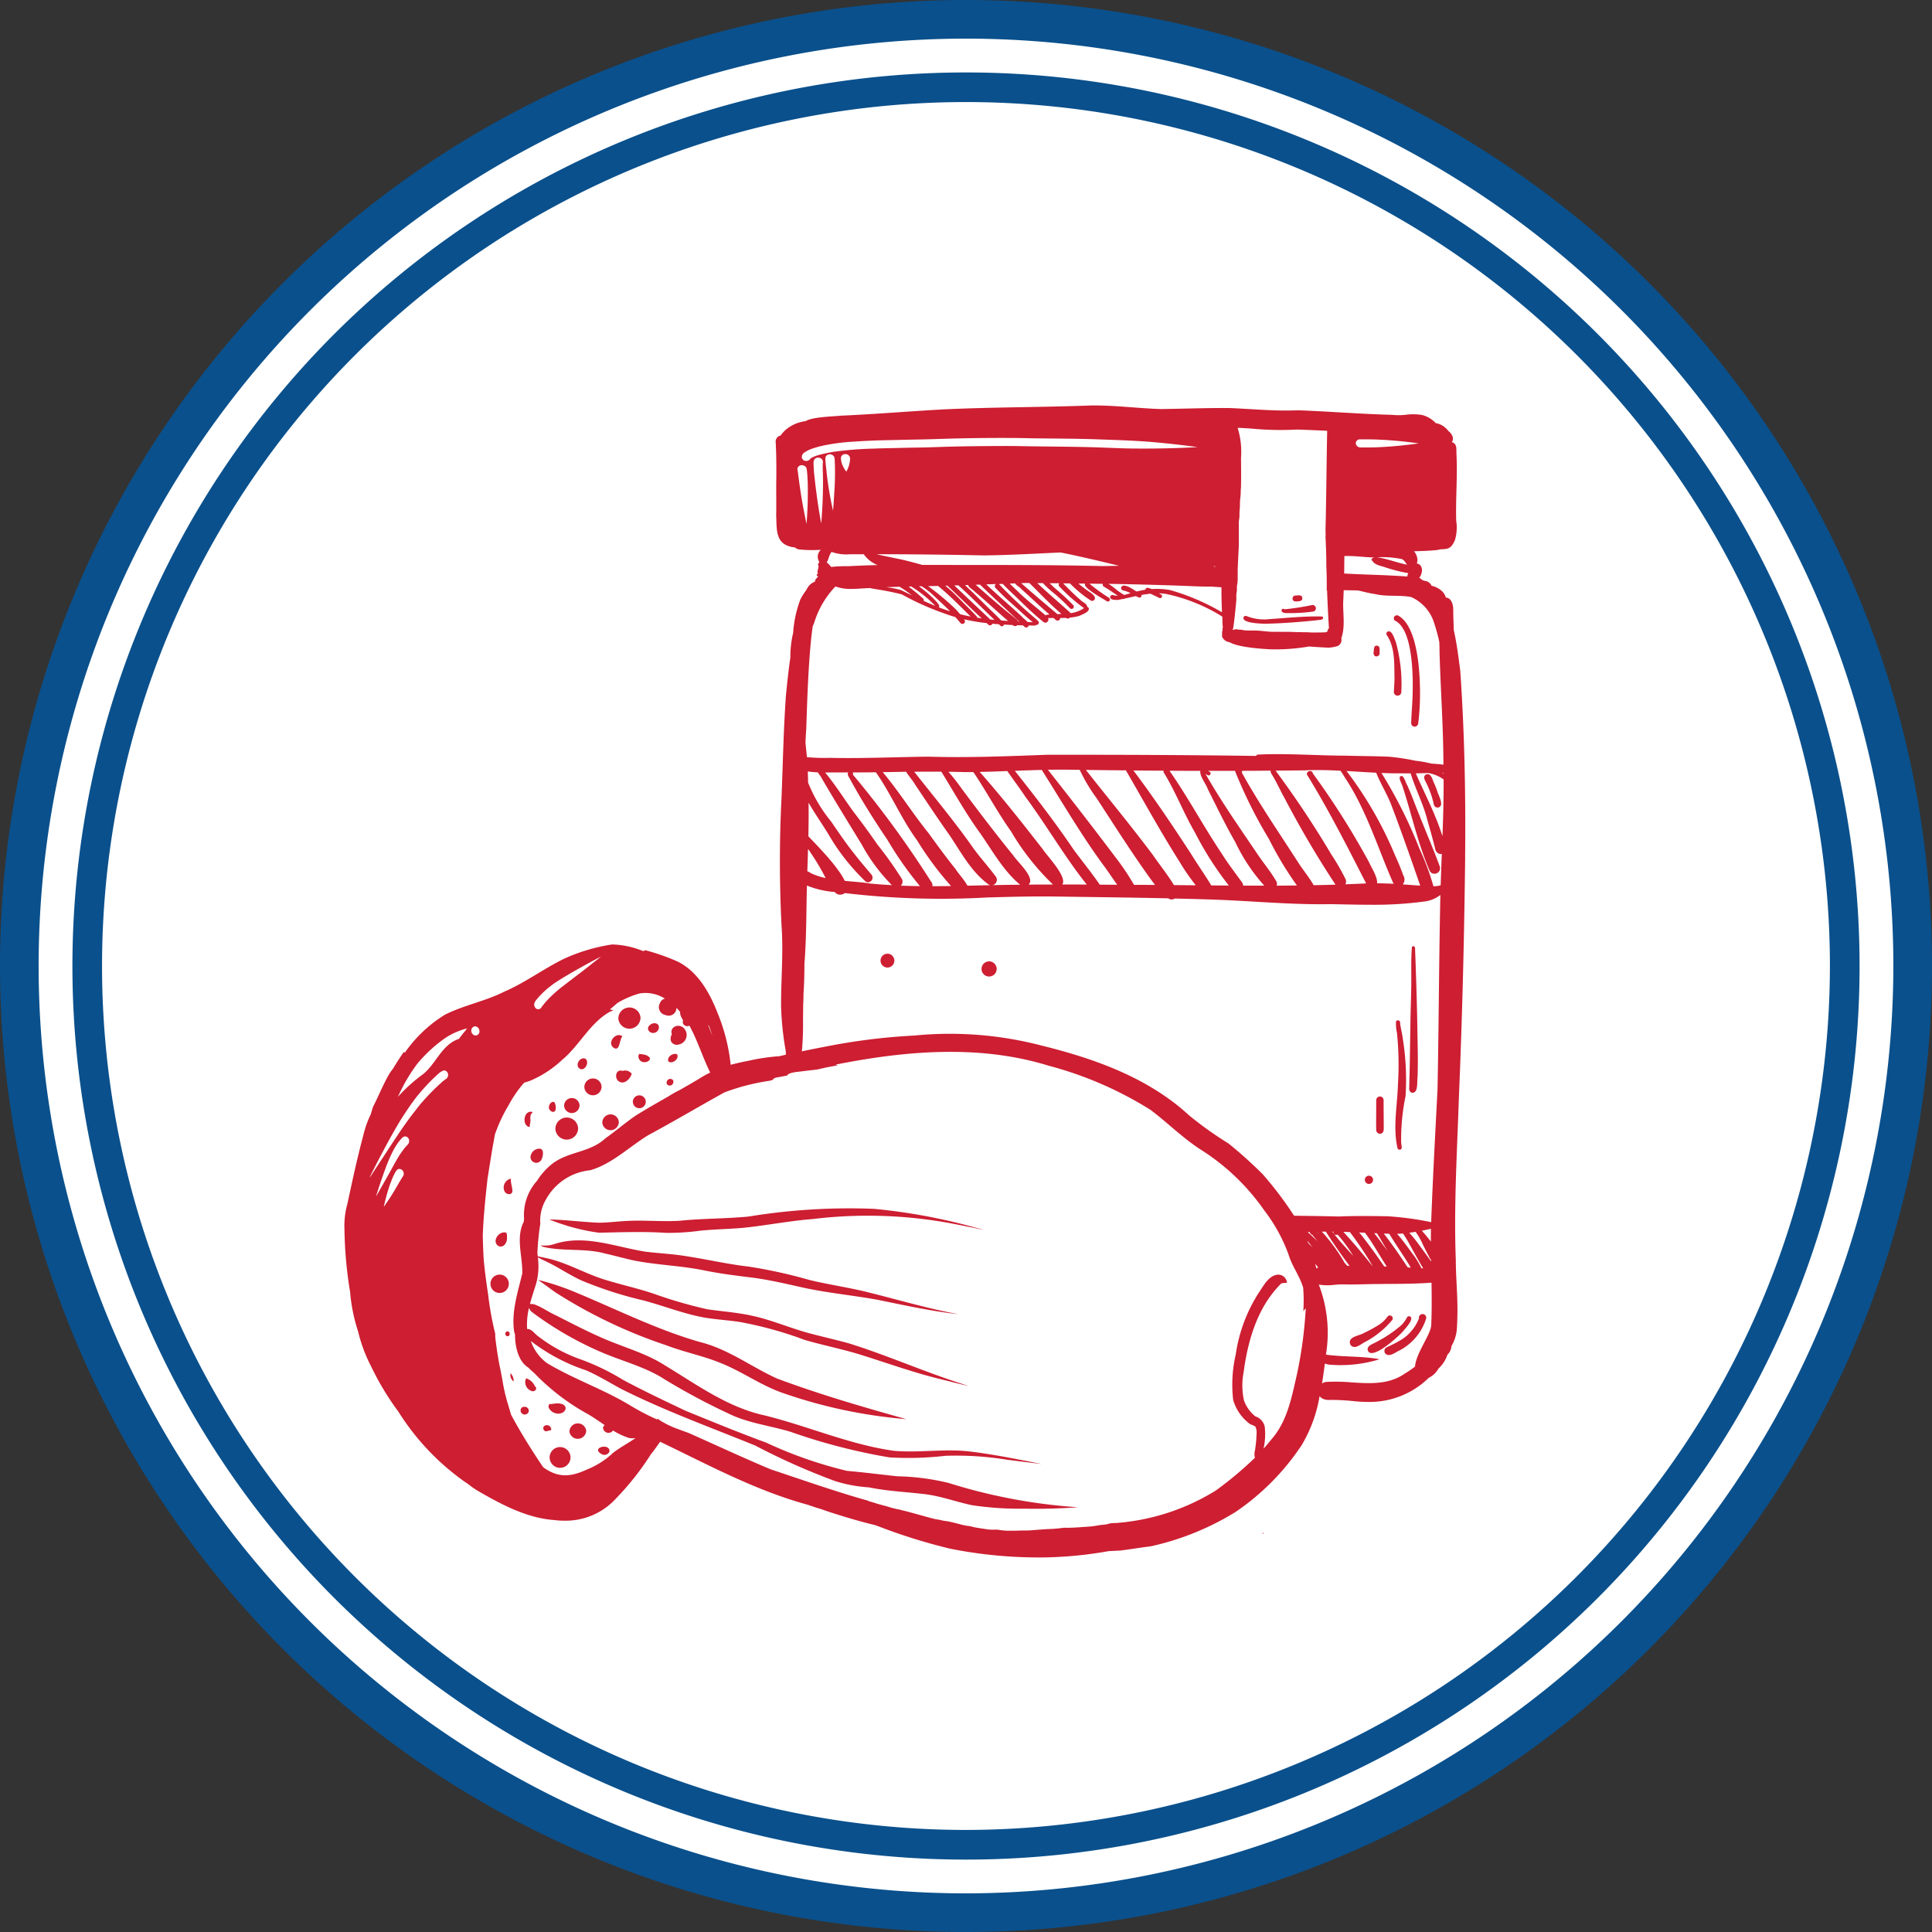
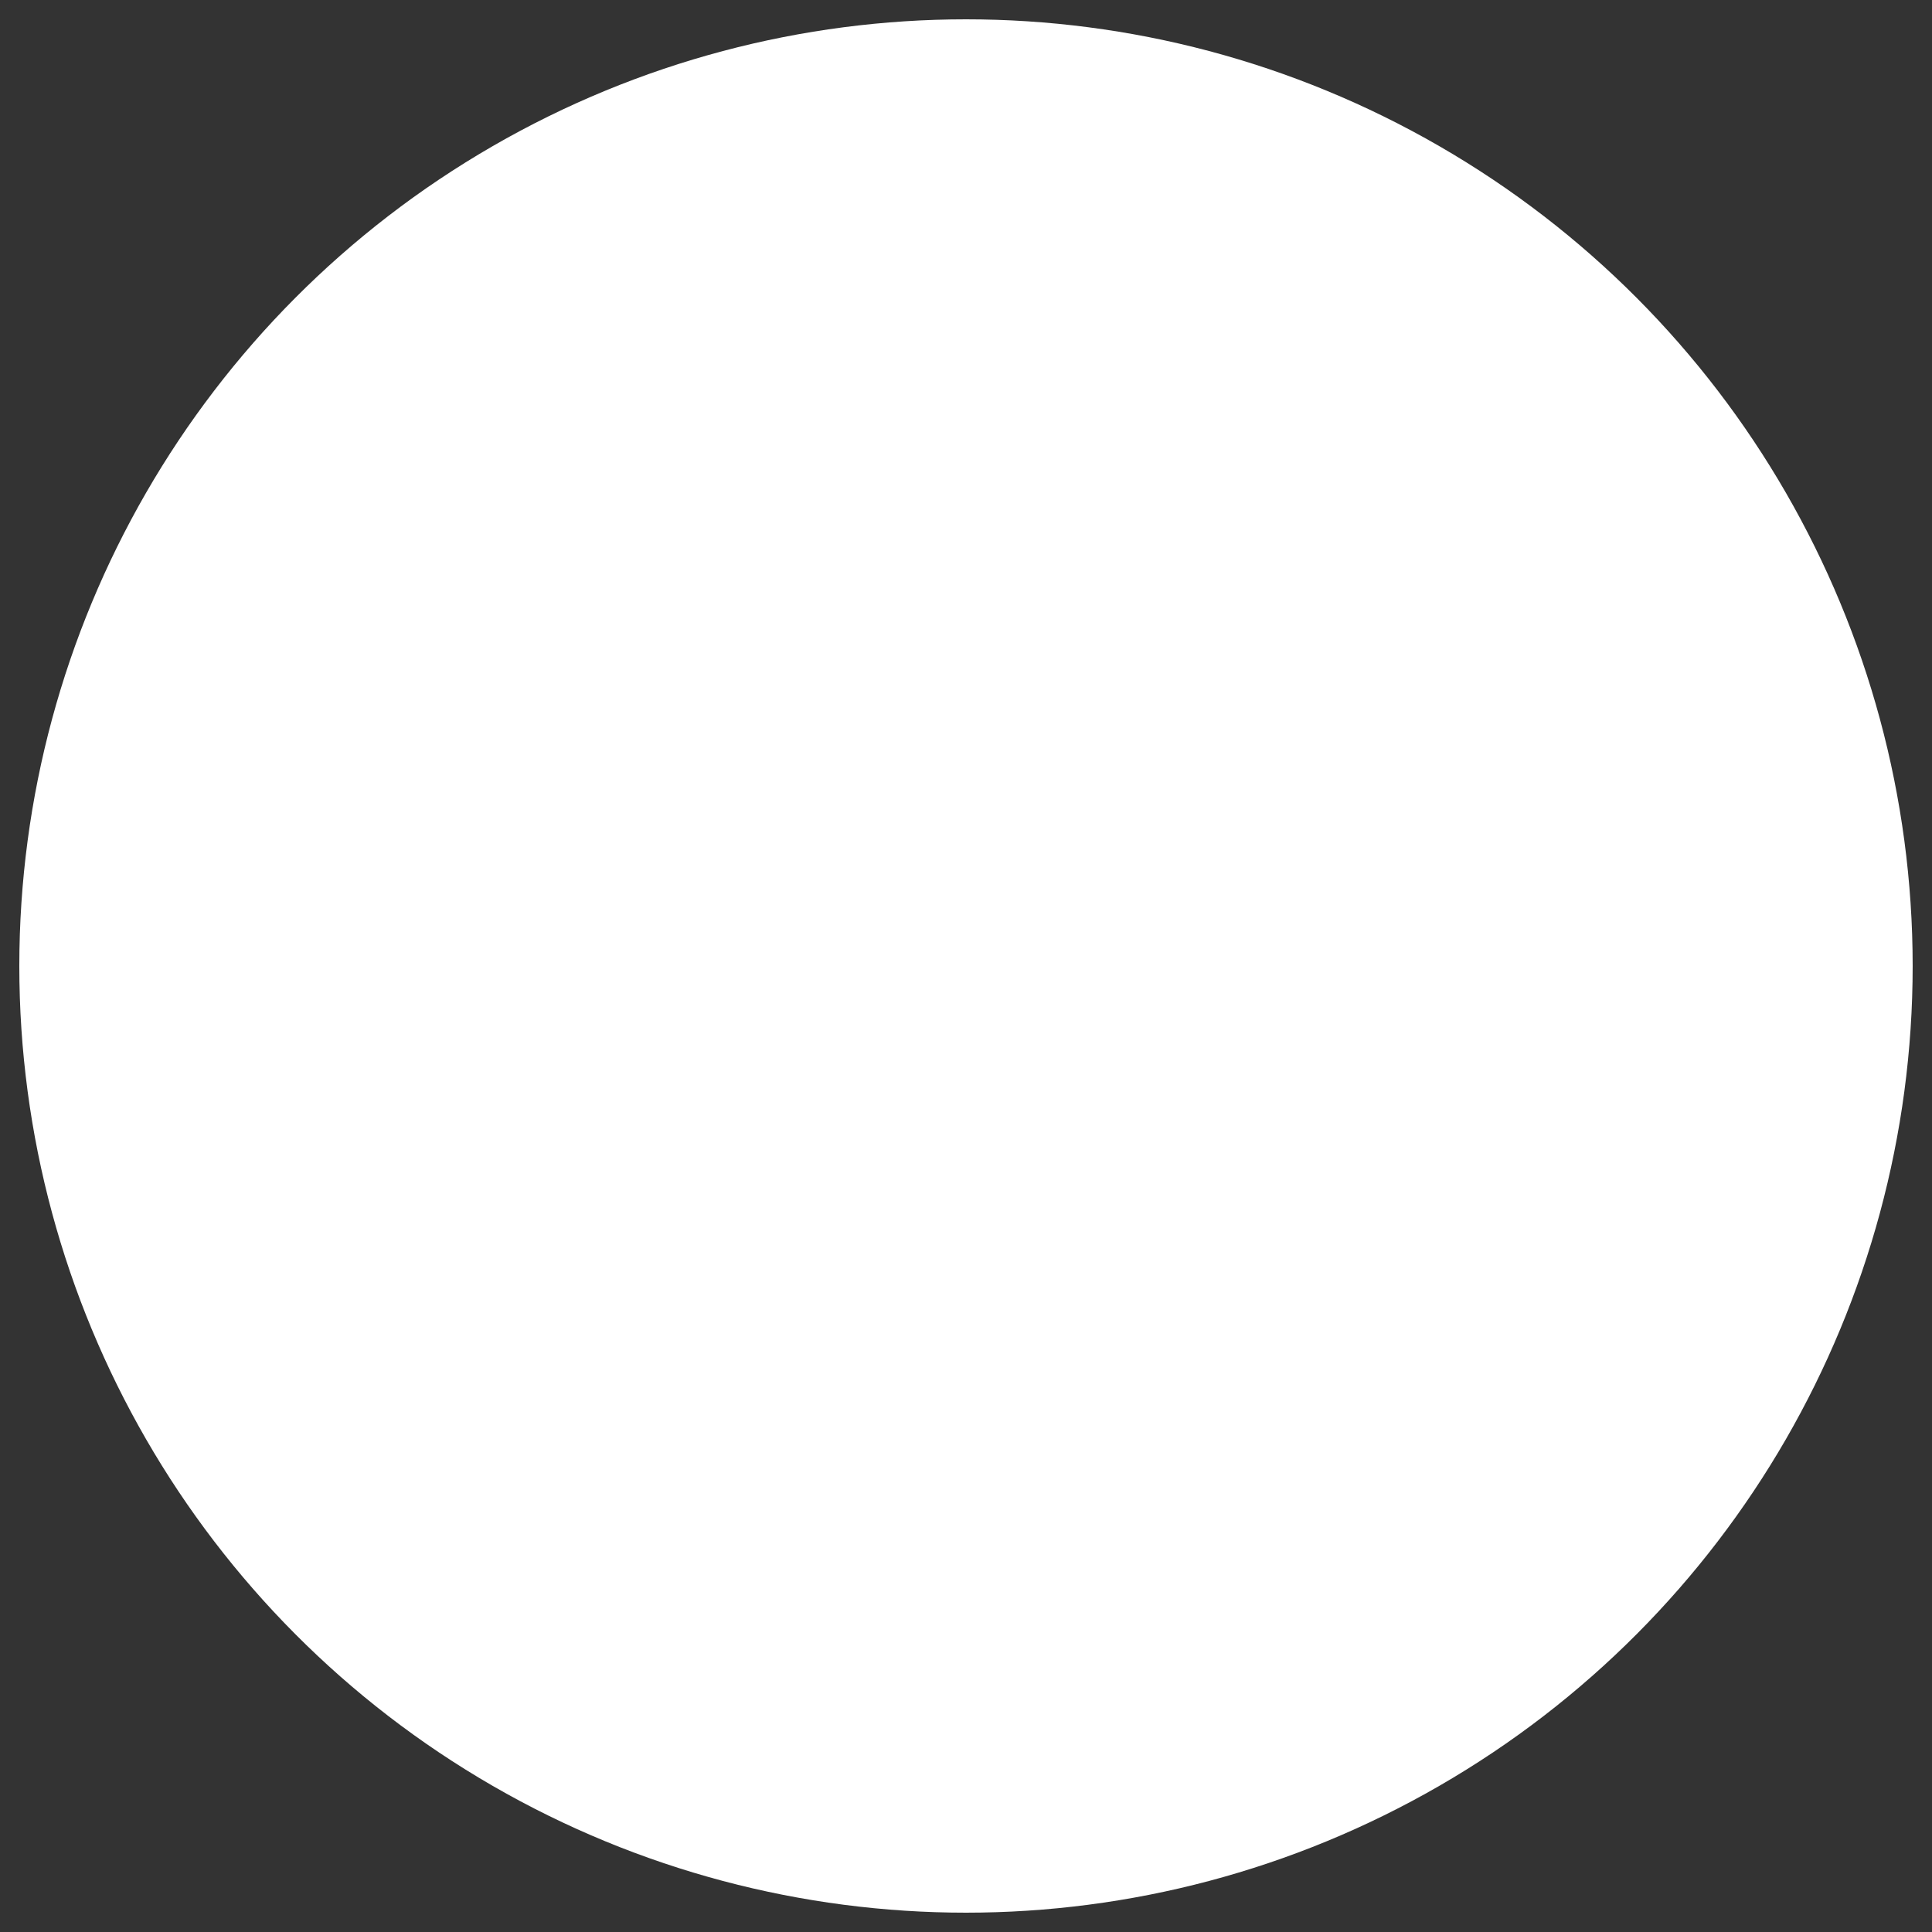
<svg xmlns="http://www.w3.org/2000/svg" id="ico-dispensa" width="206.48" height="206.48" viewBox="0 0 206.48 206.48">
  <rect x="0" y="0" width="206.48" height="206.48" fill="#333333" stroke="none" />
  <circle id="Ellisse_12" data-name="Ellisse 12" cx="101.175" cy="101.175" r="101.175" transform="translate(2.064 2.065)" fill="#fff" />
-   <path id="Tracciato_772" data-name="Tracciato 772" d="M1312.808,1044.273a103.24,103.24,0,1,0,103.24,103.24A103.239,103.239,0,0,0,1312.808,1044.273Zm0,202.35a99.11,99.11,0,1,1,99.11-99.11A99.222,99.222,0,0,1,1312.808,1246.623Zm0-194.607a95.5,95.5,0,1,0,95.5,95.5A95.5,95.5,0,0,0,1312.808,1052.016Zm0,187.829a92.332,92.332,0,1,1,92.33-92.332A92.436,92.436,0,0,1,1312.808,1239.845Z" transform="translate(-1209.568 -1044.273)" fill="#0a508c" />
-   <path id="Tracciato_773" data-name="Tracciato 773" d="M1253.507,1124.85h0v0h0Zm71.929,61.023.18-.078a.876.876,0,0,1,.074-.126l-.01.006C1325.6,1185.743,1325.518,1185.807,1325.436,1185.873Zm-28.288-.475h0l-.05-.01Zm-31.682-20.033c-4.712-1.33-9.209-3.63-13.752-5.488a27.208,27.208,0,0,0-3.634-1.177c.628.424,1.229.888,1.846,1.326a53.168,53.168,0,0,0,11.887,5.674c1.939.745,3.911,1.111,5.85,1.912,2.224.89,4.225,2.345,6.494,3.147a53.162,53.162,0,0,0,13.291,2.829c-4.609-1.289-9.3-2.653-13.814-4.34C1270.882,1168.006,1268.493,1166.14,1265.466,1165.365Zm11.573-6.667a53.322,53.322,0,0,0-6.5-1.423l.043.008c-2.205-.256-4.388-.758-6.584-1.1-1.394-.238-2.948-.314-4.392-.487-3.225-.5-6.494-1.883-9.76-.824a3.218,3.218,0,0,1-1.445.14l-.012,0a.653.653,0,0,0,.3.173c2.145.5,4.408.109,6.552.7.962.215,1.91.475,2.87.7,2.608.545,5.2.578,7.832,1.125,1.726.347,3.434.555,5.191.772,1.8.244,3.589.671,5.368,1.066,2.625.568,5.282.809,7.929,1.294,2.858.582,5.7,1.21,8.6,1.532-3.426-.621-6.822-1.66-10.227-2.479C1280.884,1159.452,1278.941,1159.167,1277.039,1158.7Zm6.971-7.584a66.555,66.555,0,0,0-13.432.824c-2.432.231-4.925.2-7.363.45-1.811.107-3.6-.068-5.42.008-1.061.039-2.119.188-3.182.2-1.774-.068-3.545-.316-5.317-.349a21.841,21.841,0,0,0,5.3,1.417c2.393-.05,4.774-.143,7.183.016a24.986,24.986,0,0,0,3.574-.223c1.577-.171,3.169-.176,4.747-.324,2.428-.252,4.889-.743,7.343-.929a48.71,48.71,0,0,1,15.546.607c.894.167,1.786.353,2.676.547-.32-.12-.714-.2-1.07-.305A62.341,62.341,0,0,0,1284.01,1151.114Zm-29.155,26.194a.594.594,0,0,0,.863-.233C1255.858,1176.084,1253.674,1176.619,1254.855,1177.308Zm-1.617-2.482a.9.9,0,0,0-1.792.081A.9.9,0,0,0,1253.238,1174.826Zm-3.207-1.852c.4.109,1-.1,1.01-.578-.112-.624-1.1-.516-1.571-.4h0v0h0c-.006-.008,0-.025-.012-.033-.24-.037-.291.272-.21.44A1.131,1.131,0,0,0,1250.032,1172.974Zm-.863,1.848c.235-.012.431-.033.281-.318-.1-.349-.754-.384-.8.031A.325.325,0,0,0,1249.168,1174.822Zm-1.865-4.282c.365.225.824-.167.448-.477a1.516,1.516,0,0,0-.874-.818c-.1-.029-.141.2-.151.26A1,1,0,0,0,1247.3,1170.54Zm-2.335-11.462a.982.982,0,0,0-1.962.089A.982.982,0,0,0,1244.969,1159.078Zm-1.152-4.02c.574.324,1.01-.359.956-.886,0-.307.041-.622-.393-.532C1243.755,1153.7,1243.216,1154.622,1243.817,1155.058Zm1.53-5.777c.031-.467-.213-.921-.147-1.394a.966.966,0,0,0-.706,1.317C1244.622,1149.559,1245.237,1149.712,1245.347,1149.281Zm2.767-4.59a.962.962,0,0,0-.828.921.619.619,0,0,0,1.2.171C1248.658,1145.4,1248.762,1144.573,1248.113,1144.691Zm-.818-3.6a1.674,1.674,0,0,1,.227-.316c-.867-.308-1.2,1.2-.493,1.552.037.021.188.052.186-.01-.039-.212.095-.458.064-.692A1.656,1.656,0,0,1,1247.3,1141.1Zm5.077,1.38a1.216,1.216,0,0,0-2.428.109A1.216,1.216,0,0,0,1252.373,1142.475Zm-2.412-1.941a1.192,1.192,0,0,0-.114-.805c-.3-.163-.576.211-.59.485C1249.177,1140.6,1249.808,1141.021,1249.961,1140.534Zm3.079-2.422a.921.921,0,0,0,1.84-.083A.921.921,0,0,0,1253.04,1138.112Zm.151-3.015c-.51-.308-1.144.512-.743.956C1252.972,1136.58,1253.641,1135.531,1253.191,1135.1Zm3.931,1.276c-.774-.25-.921.9-.3,1.173.553.281,1.156-.378,1.28-.871A.888.888,0,0,0,1257.122,1136.373Zm-.014-3.7c-.669-.5-1.635.6-.993,1.187C1256.87,1134.414,1256.755,1133.025,1257.108,1132.673Zm3.9-1.078c-.3-.772-1.664.031-.968.615A.618.618,0,0,0,1261,1131.6Zm-2.023,2.971h0c-.035-.068-.138.085-.143.1a.613.613,0,0,0,.491.766c.273.06.719-.084.725-.409-.2-.355-.675-.413-1.049-.45Zm3.969.029c-.421-.176-1.127.272-.931.766C1262.433,1135.682,1263.219,1135.081,1262.949,1134.6Zm-4.726,5.11a.688.688,0,0,0,1.375-.062A.688.688,0,0,0,1258.223,1139.706Zm-1.5,2.149a.885.885,0,0,0-1.768.08A.885.885,0,0,0,1256.722,1141.856Zm-4.2-1.807a.826.826,0,0,0-1.65.074A.826.826,0,0,0,1252.526,1140.049Zm6.517-9.36a1.188,1.188,0,0,0-2.372.107A1.188,1.188,0,0,0,1259.042,1130.689Zm3.027,7.237c.446.136.731-.609.207-.692C1261.865,1137.16,1261.625,1137.807,1262.069,1137.926Zm1.043-4.369a1.033,1.033,0,0,0,.364-1.9c-.576-.3-1.32.114-1.086.805a1.014,1.014,0,0,0-.112.293.788.788,0,0,0,.046.5A.7.7,0,0,0,1263.112,1133.557Zm-13.782,44.181a1.115,1.115,0,0,0,2.228-.093A1.115,1.115,0,0,0,1249.329,1177.738Zm-2.253-4.9c.19-.706-1-.791-.838-.043A.451.451,0,0,0,1247.077,1172.834Zm-1.588-3.273a1.247,1.247,0,0,0-.333-.874A.831.831,0,0,0,1245.489,1169.561Zm-.648-5.348c-.306-.021-.337.45-.052.51C1245.115,1164.787,1245.163,1164.238,1244.841,1164.213Zm-11.924-17.128h0v0l0,0v0l0,0,0,.006Zm14.9-18.166h0l0,0,.01-.006-.008.006Zm.047-.041-.01.01,0,0,0,0,.01-.008v0Zm2.135-.954h0l0,0Zm.006,0,.006,0v0Zm43.346-21.732,0,0,.006.006h0Zm49.97,5.422h0l-.021-.05Zm1.154,2.946c-.374-1.016-.739-1.924-1.154-2.946l0,.014c-.526-1.3-1.045-2.562-1.553-3.876-.233-.6-.494-1.26-.76-1.858-.2-.324-.271-.777-.552-1.028-.632-.081-.023.834.033,1.125.977,2.986,1.631,6.077,2.881,8.976a.537.537,0,0,0,.506.333A.587.587,0,0,0,1344.475,1114.557Zm-.562-8.811c-.212-.34-.324-1.268-.908-1.061-.458.241-.052.729.081,1.055a9.625,9.625,0,0,1,.739,2.156.413.413,0,0,0,.4.33.353.353,0,0,0,.12-.021c.646-.221-.1-1.392-.194-1.861Zm-58.492,18.1a.738.738,0,1,0,.748.729A.746.746,0,0,0,1285.422,1123.842Zm10.865.818a.809.809,0,1,0,.818.8A.817.817,0,0,0,1296.287,1124.66Zm45.535-1.323c.043-.219-.186-.43-.341-.209-.124,1.584-.029,3.171-.08,4.784-.01.756-.043,1.542-.058,2.325l0-.013c-.043,2.082-.062,4.2-.107,6.314v-.021c-.015.543-.029,1.059-.037,1.6-.033.248.029.562.343.586.648,0,.465-1.241.549-1.716.068-2.015-.016-4.029-.039-6.044C1342,1128.412,1341.919,1125.872,1341.822,1123.337Zm-1.6,7.9a.237.237,0,0,0-.433-.167,4.181,4.181,0,0,0,.095,1.212,33.325,33.325,0,0,1,.109,5.47c-.06,2.28-.558,4.586-.054,6.849a.213.213,0,0,0,.221.182.222.222,0,0,0,.236-.236c-.021-.188-.043-.371-.064-.562h0a22.765,22.765,0,0,1,.473-4.933,27.9,27.9,0,0,0-.353-6.49C1340.391,1132.124,1340.255,1131.682,1340.222,1131.241Zm-1.763,8.236a.4.4,0,0,0-.415-.374.4.4,0,0,0-.376.415c.008,1.063-.023,2.126,0,3.188a.405.405,0,0,0,.4.38h.019c.487-.039.372-.609.384-.954C1338.471,1141.259,1338.453,1140.357,1338.459,1139.477Zm-1.588,8.094a.44.44,0,1,0,.46.417A.442.442,0,0,0,1336.871,1147.571Zm6.136,15.261a.394.394,0,1,0-.772-.006,4.7,4.7,0,0,1-1.877,2.269,14.856,14.856,0,0,1-1.582.816.45.45,0,0,0-.182.6.484.484,0,0,0,.417.225c.39,0,.863-.376,1.191-.514A5.786,5.786,0,0,0,1343.007,1162.832Zm-2.523,1.425c.223-.287,1.3-1.375.8-1.646a.259.259,0,0,0-.341.126,2.927,2.927,0,0,1-.9,1.065,12.985,12.985,0,0,1-2.325,1.52c-.367.233-1.177.419-.917,1a.409.409,0,0,0,.384.2C1338.116,1166.522,1340.092,1164.69,1340.484,1164.257Zm-1.09-1.282a.312.312,0,0,0-.527-.333,3.305,3.305,0,0,1-1.01.923,12.681,12.681,0,0,1-1.478.8c-.481.324-1.819.388-1.48,1.245a.515.515,0,0,0,.446.266c.4,0,.877-.436,1.23-.589A9.556,9.556,0,0,0,1339.394,1162.974Zm-60.458-90.575v.008l0,0Zm0-.037v.006l0,.031Zm.006.052v0Zm-2.185-.157,0-.012-.008.017Zm.037-.12v-.023l0,.029Zm37.978-2.292-.054,0h.046Zm-36.861,12.967,0,.027.041-.056Zm69.262,30.788c-.1,8.513-.308,17.024-.667,25.535-.19,5.806-.553,11.625-.334,17.431.014,2.129.229,4.031.167,6.133-.01.458-.031.915-.062,1.373a4.3,4.3,0,0,1-.564,1.7,1.44,1.44,0,0,1-.432.925,3.568,3.568,0,0,1-.964,1.491,2.347,2.347,0,0,1-1.03.979,9.028,9.028,0,0,1-6.514,2.579,15.3,15.3,0,0,1-1.668-.1,22.488,22.488,0,0,0-2.358-.116,1.552,1.552,0,0,1-.764-.114,1.07,1.07,0,0,1-.368-.287,15.078,15.078,0,0,1-1.908,5.226,26,26,0,0,1-7.084,7.159,29.155,29.155,0,0,1-9.052,3.663q-.471.059-.942.124c-.2.029-.4.058-.6.089-.339.05-.675.1-1.014.147l-.184.027-.021,0-.2.027-.287.04c-.349.014-.7.033-1.045.051l-.208.01a42.652,42.652,0,0,1-6.828.671,48.248,48.248,0,0,1-10.1-.931,60.325,60.325,0,0,1-7.586-2.358l-.457-.167c-1.679-.4-3.337-.9-4.98-1.435-.246-.087-.494-.173-.741-.258-.161-.056-.328-.105-.5-.151-.326-.109-.655-.221-.981-.332-5.544-1.507-10.6-4.254-15.759-6.729-.318.448-.625.9-.971,1.315a29.7,29.7,0,0,1-3.795,4.8,7.256,7.256,0,0,1-5.5,2.321,8.388,8.388,0,0,1-1.07-.068c-2.891-.215-5.589-1.64-8.042-3.06a8.909,8.909,0,0,1-1.171-.809c-.149-.1-.3-.192-.446-.3l0,0,0,0-.015-.01a26.286,26.286,0,0,1-6.957-7.394,29.663,29.663,0,0,1-2.934-4.873,16.284,16.284,0,0,1-1.371-3.677,18.865,18.865,0,0,1-.847-4.059c0-.033,0-.07,0-.105a44.327,44.327,0,0,1-.619-6.795,8.713,8.713,0,0,1,.316-2.719c.525-2.447,1.053-4.9,1.7-7.313a10.613,10.613,0,0,1,.809-2.278c.07-.271.149-.537.244-.8.625-1.214,1.117-2.509,1.836-3.669.107-.145.215-.289.322-.436.349-.584.716-1.158,1.111-1.718l.027.01c.031.015.064.027.1.04a14.429,14.429,0,0,1,4.28-4.047c2.034-1.022,4.313-1.433,6.324-2.455,2.228-.956,4.185-2.43,6.358-3.5a19.265,19.265,0,0,1,5.172-1.547,9.325,9.325,0,0,1,3.347.717c.064-.035.128-.068.19-.107a22.627,22.627,0,0,1,3.434,1.2c2.191,1.051,3.492,3.39,4.332,5.577a19.888,19.888,0,0,1,1.375,5.476c.607-.167,1.22-.3,1.838-.419a21.647,21.647,0,0,1,3.351-.5c.235-.056.471-.109.708-.163a2.62,2.62,0,0,0-.031-.5,32.3,32.3,0,0,1-.477-4.58c-.023-2.92.26-5.823.047-8.716a135.107,135.107,0,0,1,0-13.718c.147-3.645.213-7.33.473-10.919.132-1.34.275-2.678.469-4.01a11.155,11.155,0,0,1,.3-2.647,12.367,12.367,0,0,1,.768-3.56,6.4,6.4,0,0,1,.653-1.028,1.605,1.605,0,0,1,.9-.88l.068-.231a4.189,4.189,0,0,1,.285-.314c-.056-.037-.112-.076-.165-.118l.021-.087c.035-.047.072-.093.112-.136a1.206,1.206,0,0,1-.05-.149c.031-.147.062-.293.1-.438h0l0,0v0a.56.56,0,0,0-.041-.368.874.874,0,0,1,.157-.248,1.014,1.014,0,0,1,.148-1.315,13.3,13.3,0,0,1-2.4-.048,1,1,0,0,1-.374-.206,2.539,2.539,0,0,1-.987-.277c-1.119-.588-.935-2.048-1.012-3.12.035-1.34-.015-2.7.018-4.041.01-1.249,0-2.507-.064-3.754a.673.673,0,0,1,.248-.642.525.525,0,0,1,.268-.114,3.389,3.389,0,0,1,.665-.715,4.071,4.071,0,0,1,2.009-.832c.774-.475,3.135-.5,3.752-.582,3.684-.163,7.355-.475,11.034-.677,5.212-.244,10.433-.219,15.647-.413,2.515-.045,5.02.3,7.528.38,2.49-.033,4.867-.126,7.328-.109,2.455.1,4.9.349,7.359.241,3.339.12,6.671.4,10.012.485a6.714,6.714,0,0,0,1.511-.01,5.779,5.779,0,0,1,1.71.027,2.984,2.984,0,0,1,1.468.871c.058.008.115.021.173.033a2.174,2.174,0,0,1,1.179.813,1.334,1.334,0,0,1,.461.624.731.731,0,0,1-.1.584.275.275,0,0,1,.178.045c.386.231.3.717.318,1.1.132,2.414-.093,4.819-.023,7.229a4.669,4.669,0,0,1-.145,2.1c-.186.413-.442.853-.933.908a2.828,2.828,0,0,1-.574.041,3.448,3.448,0,0,1-.731.116c-.708.058-1.418.083-2.128.1a1.5,1.5,0,0,1,.367,1.03,1.864,1.864,0,0,0-.05.3c.308-.01.49.307.537.593a1.4,1.4,0,0,1-.291.913,1.527,1.527,0,0,1,.227.153.991.991,0,0,1,.114.1c.089.027.179.054.269.083a.839.839,0,0,1,.7.516,2.312,2.312,0,0,1,1.01.485,1.467,1.467,0,0,1,.521.774c.673.043.828.938.787,1.51.016.665.041,1.33.064,1.995.318,1.379.5,2.876.69,4.33C1347.114,1100.285,1347.24,1106.938,1347.17,1113.6Zm-9.729,40.109c.357.423.686.878.991,1.307.157.206.31.409.463.609-.087-.144-.176-.287-.269-.425-.289-.494-.578-.991-.88-1.479Zm-.153,3.518a38.112,38.112,0,0,0-2.434-3.632l-.7-.025c.076.085.151.167.227.244,1,1.1,1.957,2.251,2.889,3.413Zm-6.413-1.988c-.186-.246-.376-.485-.578-.717.037.087.076.172.112.258Q1330.646,1155,1330.875,1155.24Zm-.535-1.639.019.019a12.533,12.533,0,0,1,1.037.983c-.182-.238-.365-.473-.555-.7a.467.467,0,0,1-.279-.306C1330.486,1153.6,1330.412,1153.6,1330.34,1153.6Zm1.237.26c-.083-.1-.171-.2-.258-.3h-.019C1331.395,1153.662,1331.486,1153.761,1331.577,1153.86Zm1.387-.312c.236.3.473.593.717.884.489.572,1.016,1.138,1.532,1.712a16.392,16.392,0,0,0-1.678-2.288c-.291.122-.438-.078-.452-.306Zm-1.495,3.828c-.113-.132-.225-.266-.336-.4.054.173.1.343.138.508A1.318,1.318,0,0,1,1331.469,1157.377Zm3.347-.177c-.9-1.177-1.737-2.4-2.535-3.653l-.112,0c-.1,0-.212,0-.318,0a18.487,18.487,0,0,1,2.438,3.337c.037.039.072.081.107.118l-.014-.014-.016-.016a2.145,2.145,0,0,0,.215.227Zm3.979.079c-.8-1.2-1.466-2.474-2.333-3.614-.208-.008-.415-.019-.621-.029a1.4,1.4,0,0,0,.155.176c.411.518.855,1.1,1.235,1.627.452.6.859,1.222,1.294,1.829Zm2.558.115c-.095-.167-.184-.337-.285-.479-.646-1.041-1.35-2.044-1.982-3.093a.281.281,0,0,1-.052-.048c-.062,0-.124,0-.184-.006l-.378-.015c.834,1.062,1.594,2.168,2.344,3.293a2.049,2.049,0,0,0,.246.333C1341.159,1157.385,1341.256,1157.389,1341.353,1157.393Zm1.328.078c-.576-.96-1.1-1.943-1.635-2.9l.01.021c-.169-.287-.339-.572-.529-.847-.209.019-.419.029-.63.037.667.741,1.237,1.592,1.838,2.381a9.077,9.077,0,0,1,.766,1.3Zm.838-4.23c-.324.072-.65.142-.979.206q.505.564.969,1.165C1343.509,1154.156,1343.511,1153.7,1343.519,1153.241Zm-2.321.427a15.24,15.24,0,0,1,1.208,1.51c.38.518.758,1.028,1.124,1.551l0-.163a.629.629,0,0,1-.122-.161c-.31-.6-.634-1.2-.917-1.821a7.506,7.506,0,0,0-.615-1.016C1341.649,1153.6,1341.424,1153.64,1341.2,1153.668Zm3.017-15.211c.128-6.393.151-12.785.273-19.18.008-.572.021-1.142.035-1.714a3.458,3.458,0,0,1-1.77.708,40.556,40.556,0,0,1-5.705.341c-1.406,0-2.81-.039-4.214-.066-4.346.085-8.674-.37-13.014-.5-1.229-.041-2.459-.072-3.69-.1a.653.653,0,0,1-.336.1.581.581,0,0,1-.349-.12c-4.158-.093-8.319-.136-12.467-.2-2.292-.021-4.588.043-6.882.107a87.287,87.287,0,0,1-14.691-.409c-.18-.023-.36-.041-.541-.06a.775.775,0,0,1-.491.169.69.69,0,0,1-.5-.2c-.023-.027-.039-.054-.062-.081a9.866,9.866,0,0,1-2.99-.694c-.068,2.794-.048,5.647-.266,8.377,0,1.086-.029,2.17-.1,3.256,0,.367-.012.739-.031,1.111-.006.558-.012,1.117-.019,1.675a30.478,30.478,0,0,1-.124,3.3q1.654-.344,3.316-.656a65.906,65.906,0,0,1,8.72-1.032,38.764,38.764,0,0,1,13.621,1.08c5.668,1.4,11.384,3.44,15.74,7.462a39.454,39.454,0,0,0,4.208,3,46.5,46.5,0,0,1,3.646,3.279,38.429,38.429,0,0,1,3.354,4.436c1.577.022,3.155.039,4.732.084,2.232-.1,4.629-.031,5.191-.029a32.539,32.539,0,0,1,4.732.634c.009-.264.014-.529.027-.793C1343.746,1147.319,1343.988,1142.888,1344.215,1138.457Zm-114,9.149v0c.38-.593.766-1.181,1.15-1.77l-.008.017.043-.071.006-.008.006-.008v0h0l0,0,0,0c.14-.211.279-.423.415-.632l.093-.14h0l.107-.165c.235-.36.471-.721.708-1.08.136-.2.275-.4.411-.609l.006-.014c.159-.238.322-.475.483-.71l.045-.06q.39-.564.8-1.111c.13-.174.264-.343.4-.514s.256-.337.388-.5l0,0c.087-.112.171-.223.26-.332l.155-.174v0c.037-.043.074-.082.111-.126.074-.084.149-.171.227-.256.213-.229.426-.458.646-.684.39-.4.8-.782,1.222-1.16.089-.07.178-.142.269-.208l.037-.022-.029.012-.058.019h0l.006,0-.01,0,0,0a.519.519,0,0,0,.153-.921l-.025-.017a.465.465,0,0,0-.058-.027l-.016-.006a.315.315,0,0,0-.176,0,1.672,1.672,0,0,0-.611.407l0-.006-.019.017c-.419.378-.818.774-1.2,1.185s-.748.838-1.1,1.276l-.022.029c-.07.089-.136.18-.2.271q-.353.471-.681.96c-.128.19-.254.382-.382.574-.169.26-.337.522-.5.789l0,0c-.12.2-.233.4-.351.6-.091.159-.186.314-.276.475l.006-.012-.006.012.008-.017-.1.178h0c-.06.107-.12.213-.177.32l.016-.035c-.8,1.462-1.582,2.934-2.314,4.429l0,0,0,0h0v0Zm10.985-15.959a.444.444,0,0,0-.246.423.509.509,0,0,0,.442.516.432.432,0,0,0,.427-.465.511.511,0,0,0-.442-.516.448.448,0,0,0-.169.035Zm-9.368,15.007c-.386,1.043-.748,2.094-1.07,3.159l0,0v0l0,0h0c.138-.241.272-.485.411-.727.229-.4.461-.8.686-1.208l0,.01h0l.027-.047.07-.13h0c.1-.177.2-.357.3-.537.227-.415.454-.832.688-1.243.08-.134.161-.271.241-.407.194-.305.4-.6.622-.892l.017-.021.14-.161-.006.014.039-.043c.062-.068.12-.14.184-.2.014-.014.019-.033.031-.047a.544.544,0,0,0,.072-.118.47.47,0,0,0,.018-.11.521.521,0,0,0,.012-.084.564.564,0,0,0-.115-.341.45.45,0,0,0-.052-.041.422.422,0,0,0-.089-.072.324.324,0,0,0-.064-.016.371.371,0,0,0-.1-.023.3.3,0,0,0-.087.014.453.453,0,0,0-.074.017.334.334,0,0,0-.058.037.475.475,0,0,0-.083.058,4.232,4.232,0,0,0-.287.318l-.021.025a5.744,5.744,0,0,0-.391.552l-.033.051c-.115.186-.219.378-.316.572-.023.046-.048.091-.071.136C1232.243,1145.641,1232.026,1146.142,1231.837,1146.654Zm1.782,1.034v0h0Zm-2,3.19,0,0c.38-.539.748-1.088,1.088-1.654l.012-.023v0c.147-.246.289-.5.434-.743l0,0,0-.006c.105-.18.215-.357.326-.535h-.006c.041-.068.085-.134.128-.2l.012-.019h0v0l0,0h0l0,0,0,0h0l0,0-.017.014-.019.021-.006,0v0h0l.021-.021.029-.027,0,0,0,0v0a.526.526,0,0,0,.056-.074.539.539,0,0,0,.054-.157.521.521,0,0,0-.143-.467.488.488,0,0,0-.264-.14l-.017,0a.219.219,0,0,0-.052,0,.3.3,0,0,0-.128.031l-.015.006a.547.547,0,0,0-.105.08l-.008.01a1.216,1.216,0,0,0-.167.238c-.085.151-.163.306-.233.462-.157.355-.293.717-.415,1.084a21.507,21.507,0,0,0-.576,2.12Zm34.616-19.467c.041.093.083.188.12.283.128.312.254.632.374.952-.105-.353-.223-.7-.349-1.047C1266.327,1131.536,1266.277,1131.474,1266.23,1131.412Zm-16.388,14.712c1.724-1.163,3.892-1.082,5.455-2.562,1.086-.762,2.087-1.631,3.178-2.385,1.142-.717,2.306-1.379,3.471-2.038a12.619,12.619,0,0,1,1.295-.735c.743-.421,1.482-.844,2.207-1.286a9.948,9.948,0,0,1,1.037-.572c-.809-1.637-1.354-3.442-2.224-5.017a.478.478,0,0,1-.682-.248.525.525,0,0,1,.008-.337c-.277-.411-.351-.689-.3-.861-.13-.157-.264-.31-.409-.454a.827.827,0,0,1-1.163.768.854.854,0,0,1-.593-1.282.726.726,0,0,1,.522-.469,3.869,3.869,0,0,0-2.707-.555,9.925,9.925,0,0,0-2.352,1.01q-.415.353-.826.706c.128.019.254.046.38.07-.128.089-.316.134-.463.221-2.081,1.216-3.19,3.576-4.986,5.065a11.543,11.543,0,0,1-3.374,2.228c-.242.1-.481.167-.717.238a12.887,12.887,0,0,0-1.66,2.409,16.86,16.86,0,0,0-1.454,3.1c-.3,1.555-.562,3.273-.805,4.813-.219,2.028-.436,4.039-.5,6.069q.028,1.189.089,2.383c.113,1.282.283,2.561.481,3.83a33.209,33.209,0,0,0,.762,4.233,4.055,4.055,0,0,0,.041.688c.095.783.215,1.561.351,2.339.058.335.14.663.2,1,.074.374.149.748.21,1.124a18.065,18.065,0,0,0,.51,2.209c.08.277.167.553.246.83.043.153.089.306.134.458,1,1.86,2.123,3.669,3.3,5.418a2.39,2.39,0,0,0,.167.223c1.6,1.127,2.886,1.024,4.656.211a8.9,8.9,0,0,0,2.787-1.784c.758-.584,1.613-1.032,2.4-1.575a2.164,2.164,0,0,1-.708-.008,7.8,7.8,0,0,1-1.724-.807.417.417,0,0,1-.035.076.59.59,0,0,1-1.014-.333.336.336,0,0,1,.19-.3c-.589-.4-1.169-.812-1.778-1.167a24.029,24.029,0,0,1-5.5-4.134c-.26-.3-.62-.556-.9-.859-1.045-.644-1.425-2.2-1.417-3.543-.033-.1-.066-.2-.095-.3-.31-2.114.384-4.185.869-6.213.048-1.844-.725-3.824.169-5.552.008-.112.012-.223.022-.332a5.463,5.463,0,0,1,1.382-4.016A7.109,7.109,0,0,1,1249.841,1146.124Zm30.615-75.246a1.957,1.957,0,0,0,.155.721,2.962,2.962,0,0,0,.417.721l0,0,.006,0a2.979,2.979,0,0,0,.4-1.375v.023l0-.043,0-.037h0v-.006a.491.491,0,0,0-.514-.43A.449.449,0,0,0,1280.456,1070.878Zm-1.008,10.023c-.031.056-.066.109-.095.163-.182.258-.225.7-.419.95a3.118,3.118,0,0,1,.477.5,13.01,13.01,0,0,1,1.809-.083c1.047-.054,2.1-.1,3.145-.122a3.34,3.34,0,0,1-1.47-1.156q-.74,0-1.48,0A4.709,4.709,0,0,1,1279.449,1080.9Zm30.745,1.484c-2.081-.5-4.167-1.008-6.265-1.422-2.744.124-5.492.287-8.22.314q-5.711-.124-11.422-.128c.63.161,1.278.273,1.881.411,1.005.186,1.992.454,2.973.733,6.424.012,12.845-.027,19.256.124Zm-6.4,1.867c-.343,0-.686,0-1.029-.008.258.258.525.508.805.745.6.506,1.167,1.045,1.714,1.6a.244.244,0,0,1-.014.343.231.231,0,0,1-.161.064.253.253,0,0,1-.182-.078,19.519,19.519,0,0,0-1.926-1.778,10.709,10.709,0,0,1-.96-.906c-.2,0-.4,0-.6,0,1.15,1.09,2.366,2.108,3.537,3.176a.215.215,0,0,1,.027.039,3.273,3.273,0,0,0,1.431-.539h0a18.452,18.452,0,0,1-2.633-2.311A.263.263,0,0,1,1303.793,1084.252Zm-1.049,3.339c-1.028-.874-1.989-1.817-3-2.709-.134-.2-.547-.388-.675-.619l-.576.021c.269.267.537.527.8.772.946.954,2.023,1.749,3.033,2.633a.168.168,0,0,1,.116-.064C1302.541,1087.609,1302.643,1087.6,1302.744,1087.591Zm1.28-.058c-1.208-1.032-2.3-2.205-3.43-3.306-.161,0-.322,0-.481,0l-.393.014q1.8,1.579,3.642,3.116a2.055,2.055,0,0,0,.24.194C1303.743,1087.543,1303.883,1087.539,1304.024,1087.533Zm-7.026-3.176a.2.2,0,0,1,.035-.021l-1.045.037c1.235,1.169,2.533,2.267,3.785,3.419.126.177.438.38.619.6l.576.025c-.919-.737-1.755-1.569-2.649-2.342-.462-.419-.9-.863-1.336-1.315A.286.286,0,0,1,1297,1084.357Zm1.325,3.927c-1.193-1.016-2.327-2.1-3.533-3.107-.184-.229-.667-.44-.737-.735l-.339.01c1.057.969,2.067,2.026,3.091,3q.4.381.781.776C1297.831,1088.249,1298.077,1088.27,1298.323,1088.284Zm-1.451-.115c-1.295-1.231-2.534-2.5-3.863-3.694l-.433.012.175.167c.395.378.8.76,1.183,1.127l0,0-.021-.021c.855.805,1.666,1.575,2.5,2.362Zm-11.552-3.494a12.213,12.213,0,0,1,1.516.291c.409.194.807.388,1.208.58a10.822,10.822,0,0,0-1.328-.921C1286.248,1084.64,1285.784,1084.656,1285.319,1084.675Zm3.985,1.464c.411.186.822.365,1.239.537a12.988,12.988,0,0,0-2.573-2.077l-.283.006c.357.277.657.524.774.615.258.219.518.439.77.665A.24.24,0,0,1,1289.3,1086.139Zm1.582.673c.4.157.818.305,1.241.439-.6-.6-1.235-1.181-1.854-1.765l0,0a6.916,6.916,0,0,0-1.206-.911l-.268,0c.306.233.64.5.952.77C1290.566,1086.054,1291.228,1086.756,1290.885,1086.812Zm2.317.753c.37.093.739.171,1.111.244-1.142-1.123-2.253-2.265-3.485-3.273-.349.01-.7.019-1.051.027a27.949,27.949,0,0,1,2.93,2.451Q1292.964,1087.284,1293.2,1087.566Zm2.3.44c-1.247-1.148-2.437-2.35-3.677-3.5l-.211.006a19.323,19.323,0,0,1,1.6,1.5c.582.6,1.189,1.175,1.755,1.792a.219.219,0,0,1,.058.128C1295.186,1087.96,1295.343,1087.983,1295.5,1088.006Zm4.01.345c-1.408-1.317-2.8-2.626-4.2-3.954l-.454.016c1.3,1.154,2.61,2.3,3.979,3.38.167.159.475.334.566.553Zm-22.558,17.231.014.029a15.727,15.727,0,0,0,2.426,4.094c.807,1.167,1.606,2.364,2.48,3.448.593.774,1.235,1.511,1.86,2.259a.5.5,0,0,1-.384.8.451.451,0,0,1-.269-.093,22.637,22.637,0,0,1-3.97-5.053c-.684-1.127-1.464-2.213-2.113-3.365q.016,1.8-.021,3.6c.739.782,3.136,3.177,3.89,4.761.909.087,1.821.142,2.705.283.774.078,1.552.13,2.329.173a19.1,19.1,0,0,1-3.219-4.332c-1.451-2.377-2.913-4.743-4.313-7.146-.085-.186-.271-.378-.388-.578a9.823,9.823,0,0,1-1.014-.089l-.051,0C1276.936,1104.778,1276.942,1105.178,1276.954,1105.581Zm60.811,10.737q.889.007,1.778.056a.507.507,0,0,1-.085-.13c-1.656-3.77-2.843-7.761-5.135-11.212-.157-.244-.293-.494-.457-.708a.4.4,0,0,1-.041-.037c-1.266-.064-2.529-.1-3.793-.039-1.035.014-2.073.019-3.11.029l.006.029a105.455,105.455,0,0,1,5.948,8.947,24.289,24.289,0,0,1,1.514,2.631.639.639,0,0,1-.023.543c.739-.027,1.478-.056,2.218-.095-2.011-3.927-4-7.856-6.316-11.615-.126-.409.56-.568.624-.138a84.538,84.538,0,0,1,6.025,9.529C1337.121,1114.594,1337.827,1115.645,1337.765,1116.318Zm6.969-11.819h-.027c.054.035.105.072.157.112v-.068Zm-2.841.068c.907,2.085,2.028,4.2,2.724,6.349.043.12.085.244.128.364.074-2.02.128-4.041.12-6.064a3.974,3.974,0,0,0-1.642-.679C1342.778,1104.549,1342.336,1104.561,1341.892,1104.568Zm-1.4,11.868q.8.056,1.592.118c.091,0,.184.006.279.01-.968-2.8-1.957-5.621-3-8.379-.458-1.274-1.214-2.441-1.706-3.684-.642-.031-1.286-.068-1.931-.107q-.62-.04-1.243-.074a1.093,1.093,0,0,0,.093.111,40.52,40.52,0,0,1,5.158,9.04c.312.669.588,1.352.838,2.05A.776.776,0,0,1,1340.5,1116.436Zm4.057.1q.053-1.679.12-3.358a.645.645,0,0,1-.109.013.533.533,0,0,1-.269-.07.719.719,0,0,1-.339-.547q-.375-1.468-.8-2.922c-.427-1.755-1.286-3.368-1.813-5.079-.316,0-.63,0-.944-.006h-.006c-.723.008-1.446-.01-2.168-.039a49.291,49.291,0,0,1,4.049,8.069,26.537,26.537,0,0,1,1.507,4.039A3.161,3.161,0,0,0,1344.554,1116.537Zm-21.23-12.234a.27.27,0,0,1-.023.182c1.885,3.417,4.13,6.64,6.228,9.921.491.7,1.024,1.379,1.454,2.118.776-.014,1.555-.033,2.331-.058a106.283,106.283,0,0,1-5.412-9.186c-.471-.832-.805-1.621-1.288-2.424-.091-.167-.271-.384-.231-.576C1325.363,1104.289,1324.344,1104.3,1323.324,1104.3Zm-3.63,0a.722.722,0,0,0,.159.091.212.212,0,0,1-.2.374c-.1-.06-.151-.093-.236-.146,1.664,2.916,3.586,5.666,5.466,8.443.683,1.036,1.5,1.984,2.112,3.058a.545.545,0,0,1,.031.452q1.084-.006,2.164-.023a36.952,36.952,0,0,1-3-4.987,49.275,49.275,0,0,1-3.609-7.235l0-.027Q1321.134,1104.306,1319.694,1104.3Zm-.82,0q-1.638,0-3.277-.012a.218.218,0,0,1,.027.078c1.982,2.85,3.615,5.924,5.55,8.806.663,1.063,1.439,2.052,2.164,3.068a.553.553,0,0,1,.105.328q1.13,0,2.259,0a19.2,19.2,0,0,1-3.1-4.662l.01.018.029.052c-1.088-1.877-2.023-3.841-3-5.777C1319.533,1105.8,1318.754,1104.8,1318.874,1104.3Zm-3.915-.017c-1.08-.008-2.162-.012-3.244-.023,2.17,2.874,4.144,5.827,6.112,8.837.71,1.162,1.505,2.278,2.209,3.446q.938.009,1.877.014a35,35,0,0,1-3.626-5.682c-1.193-2.04-2.042-4.293-3.264-6.294A.278.278,0,0,1,1314.959,1104.286Zm-8.321-.081c2.371,3.015,4.823,5.968,7.122,9.04.758,1.1,1.6,2.135,2.288,3.269l2.331.018a23.561,23.561,0,0,1-1.786-2.6c-2-3.161-3.805-6.454-5.68-9.682Q1308.772,1104.234,1306.638,1104.206Zm-1.611-.021c-.811-.014-1.627-.008-2.448.006q3.673,4.642,7.239,9.37a26.206,26.206,0,0,1,1.966,2.928q1.124,0,2.249.008c-.374-.469-.719-.966-1.062-1.451-1.8-2.554-3.473-5.2-5.181-7.811a18.014,18.014,0,0,1-1.811-3.038Zm-5.988.111c2.17,2.74,4.313,5.5,6.269,8.4.927,1.262,1.943,2.494,2.81,3.772l1.869.012c-.432-.594-.836-1.212-1.266-1.809-2.48-3.331-4.555-6.923-6.775-10.427l-.023-.039C1300.964,1104.227,1300,1104.26,1299.04,1104.3Zm-3.754.12c2.354,2.653,4.549,5.449,6.729,8.247.436.694,2.68,2.982,2.1,3.785q1.313,0,2.626.01c-.334-.4-.648-.822-.96-1.241l0,.006-.012-.021h0c-1.947-2.645-3.663-5.519-5.612-8.15-.615-.929-1.3-1.829-1.916-2.728C1297.251,1104.363,1296.265,1104.4,1295.286,1104.417Zm-1.654.021c-.562-.019-1.125-.029-1.689-.037a20.639,20.639,0,0,1,1.408,1.788l0,0,0,.006.012.016-.006-.01c1.8,2.407,3.624,4.813,5.523,7.146.469.719,2.356,2.372,1.656,3.093l-.027.023c.869-.006,1.74-.008,2.612-.01a26.4,26.4,0,0,1-4.489-5.688c-1.425-2.007-2.581-4.187-3.95-6.23-.027-.031-.056-.068-.083-.1C1294.278,1104.431,1293.954,1104.437,1293.632,1104.437Zm-5.342-.039c2.146,2.725,4.373,5.387,6.364,8.235.76,1.032,1.623,1.98,2.383,3.01a.583.583,0,0,1-.378.877l.735-.014c.739-.017,1.478-.023,2.216-.031-1.8-1.5-2.945-3.612-4.272-5.509-1.485-2.036-2.713-4.235-4.028-6.38a1.272,1.272,0,0,1-.118-.194Q1289.742,1104.383,1288.29,1104.4Zm-2.728.035c-.212,0-.425.006-.636.008,1.741,2.075,3.178,4.392,4.881,6.5l-.052-.074c.977,1.348,1.943,2.674,2.982,3.971.217.37.884,1.086,1.247,1.74q1.229-.028,2.459-.054a.507.507,0,0,1-.233-.1c-1.844-1.348-2.914-3.429-4.169-5.281-1.272-1.79-2.478-3.62-3.7-5.443-.115-.241-.6-.791-.915-1.3Q1286.495,1104.418,1285.562,1104.433Zm-3.855.041a.2.2,0,0,1,.031.233,107.377,107.377,0,0,1,8.348,11.425.625.625,0,0,1,.153.5q.995,0,1.989-.016a34.225,34.225,0,0,1-3.626-4.877c-1.611-2.207-2.686-4.729-4.206-6.991-.06-.1-.134-.192-.2-.291C1283.368,1104.464,1282.537,1104.47,1281.708,1104.474Zm-.469.016.019-.016c-.584,0-1.171.006-1.755,0-.244,0-.487.006-.731.006,1.093,1.317,2,2.775,3,4.158.886,1.146,1.763,2.346,2.583,3.535a40.146,40.146,0,0,1,2.628,3.7.591.591,0,0,1-.128.7q1.022.04,2.048.051a37.681,37.681,0,0,1-3.458-4.92c-1.445-2.143-2.825-4.32-4.055-6.593C1281.3,1104.949,1281.1,1104.679,1281.239,1104.491Zm-4.369,10.541a2.029,2.029,0,0,1,.4.221,7.736,7.736,0,0,0,1.559.514,23.453,23.453,0,0,0-1.609-2.707,2.621,2.621,0,0,0-.275-.4c-.019.629-.035,1.257-.06,1.887C1276.88,1114.705,1276.876,1114.869,1276.87,1115.032Zm2.957-42.333c0-.349,0-.7-.01-1.047,0-.145-.009-.291-.017-.436a1.968,1.968,0,0,0-.041-.425.521.521,0,0,0-.555-.312.446.446,0,0,0-.409.425v0a.32.32,0,0,0,0,.064c.023.467.083.935.134,1.4l0,.039,0,.006v0a36.6,36.6,0,0,0,.683,4.068l0,0,.006,0c.052-.619.095-1.241.128-1.86C1279.8,1073.984,1279.82,1073.339,1279.827,1072.7Zm61.139,9.568c-.2-.223-.318-.555-.644-.613a10.657,10.657,0,0,0-2.552-.174C1338.851,1081.632,1339.89,1082.061,1340.965,1082.267Zm-5.48-12.932a.519.519,0,0,0,.545.409h.025l.4,0c.369,0,.739,0,1.111-.015q.768-.025,1.536-.083c1.032-.076,2.063-.19,3.089-.332l0-.01c-.07-.008-.143-.021-.215-.029-1.024-.138-2.052-.248-3.083-.316-.519-.033-1.039-.062-1.559-.074-.365-.008-.733-.008-1.1-.008h-.316A.429.429,0,0,0,1335.485,1069.336Zm-1.241,13.881c2.247.13,4.51.149,6.75.322a.78.78,0,0,1,.109-.357,17.81,17.81,0,0,1-2.428-.611c-.477-.182-1.165-.241-1.425-.725-.062-.037-.128-.07-.188-.109.048.006.1.016.145.023l-.017-.033c-.016-.136.145-.2.285-.238-.079,0-.157,0-.235.008-.882-.035-1.751-.153-2.629-.153-.115,0-.231,0-.349.008Q1334.257,1082.285,1334.244,1083.217Zm-.8,7.778a3.749,3.749,0,0,1-.89.146c-.056,0-.112,0-.165-.008-.642-.027-1.276-.07-1.91-.117a20.685,20.685,0,0,1-4.115.3c-.591-.029-3.382-.171-4.373-.76a.984.984,0,0,1-.8-.6c0-.179.01-.359,0-.539a.432.432,0,0,1,.054-.07,1,1,0,0,1,.033-.4c-.06-.365-.037-.805-.06-1.125a18.46,18.46,0,0,0-6.067-2.433,5.866,5.866,0,0,0-.706-.054,2.413,2.413,0,0,0,.225.126.206.206,0,0,1-.2.361c-.307-.151-.613-.3-.923-.448-.324.033-.65.079-.973.138a.22.22,0,0,1-.2.281.211.211,0,0,1-.089-.021c-.105-.043-.207-.091-.306-.14-.4.085-.795.177-1.191.262a.193.193,0,0,1-.113.042c-.012,0-.021-.008-.033-.008-.2.041-.4.081-.6.115-.271-.019-.861.043-.8-.365a.236.236,0,0,1,.291-.155,1.914,1.914,0,0,0,.522.07c-.5-.328-.985-.688-1.51-.979a.24.24,0,0,1-.091-.293c-.479-.008-.958-.012-1.437-.021a19.333,19.333,0,0,0,2.092,1.514.219.219,0,0,1-.116.4.215.215,0,0,1-.116-.035c-.353-.252-2.61-1.435-2.317-1.883l-.719-.008a6.053,6.053,0,0,0,.555.442c.291.3,1.437.8,1.175,1.266a.321.321,0,0,1-.268.145.293.293,0,0,1-.163-.05,13.152,13.152,0,0,1-2.2-1.815l-.733-.008c.609.613,1.187,1.212,1.842,1.759.18.231.766.426.714.748a.237.237,0,0,1,.157.1c.227.409-.677.717-.96.859a5.11,5.11,0,0,1-1.022.194.367.367,0,0,1-.242.1.316.316,0,0,1-.192-.07c-.2.008-.407.012-.609.012a.277.277,0,0,1-.291.277.232.232,0,0,1-.145-.045c-.1-.074-.188-.155-.281-.231-.194,0-.386,0-.578.012a.339.339,0,0,1-.283.487.368.368,0,0,1-.217-.079c-1.115-.885-2.146-1.922-3.166-2.905-.406-.376-.8-.764-1.187-1.16l-.421.016a.233.233,0,0,1,.068.048c.911.972,1.877,1.885,2.86,2.783.419.374.859.729,1.274,1.113a.238.238,0,0,1,.029.333.227.227,0,0,1-.177.083.206.206,0,0,1-.05-.008.149.149,0,0,1-.14.087h-.008l-.661-.012a.335.335,0,0,1-.043.116.269.269,0,0,1-.211.1.263.263,0,0,1-.173-.064l-.174-.161-.611-.019a.345.345,0,0,1-.229.095.381.381,0,0,1-.233-.081l-.037-.033c-.314-.012-.626-.029-.937-.047a.214.214,0,0,1-.046.109.218.218,0,0,1-.167.076.2.2,0,0,1-.136-.049l-.18-.171c-.233-.017-.467-.035-.7-.058a.289.289,0,0,1-.252.178.242.242,0,0,1-.159-.062c-.066-.06-.13-.122-.2-.18a22.314,22.314,0,0,1-2.424-.411l.058.073a.268.268,0,0,1-.037.351.272.272,0,0,1-.184.072.256.256,0,0,1-.2-.087c-.182-.223-.372-.436-.566-.648-.361-.1-.721-.221-1.076-.351a29.408,29.408,0,0,1-4.644-2.073,30.247,30.247,0,0,0-2.988-.588c-.134-.025-.269-.054-.4-.085-.262.012-.522.023-.785.037-.4.027-.812.056-1.22.056a4.739,4.739,0,0,1-1.691-.262l-.116.114a9.762,9.762,0,0,0-2.172,3.81c-.052.109-.1.221-.143.334-.062.421-.114.844-.161,1.263-.322,3.2-.421,6.42-.529,9.635-.035.5-.06,1-.087,1.5.043.464.089.929.14,1.394.006.064.008.126.012.19a19.645,19.645,0,0,0,2.436.074c3.554.083,7.01-.087,10.543-.126,4.216.126,8.42-.041,12.632-.2,7.487-.01,14.924.018,22.395.122a.237.237,0,0,1,.217-.143c3.19-.153,6.364.118,9.533.116,1.49.05,2.977.043,4.464.111a24.3,24.3,0,0,1,2.831.432,12.715,12.715,0,0,1,1.687.3l.9.068a3.243,3.243,0,0,0,.392.047c-.008-4.047-.31-8.09-.417-12.114,0-.331-.01-.659-.021-.987a18.472,18.472,0,0,0-.524-1.939,4.484,4.484,0,0,0-2.47-2.864c-1.2-.252-2.622-.027-3.791-.312-.689-.095-1.286-.262-1.9-.4-.512-.012-1.024-.025-1.536-.025-.01.307-.021.615-.035.923-.107,1.39.256,2.887-.221,4.214A.712.712,0,0,1,1333.441,1091Zm-11.14-1.743a2.6,2.6,0,0,1,.462-.087.275.275,0,0,0,.087.039h0l.045.01h.01l.039,0h.128l.01,0a2.081,2.081,0,0,1,.225.025l.208.037.1.013.1.01c.145.01.291.008.434.008.256,0,.512,0,.764.008.045,0,.089.006.132.008.211.016.419.033.63.054s.409.042.615.058.395.008.591.008.367.006.549.008.334,0,.5,0c.223,0,.448,0,.671.006.186.006.372.017.558.021s.38,0,.568.008h.019l-.042,0c.06,0,.122.006.182.008s.12,0,.18,0c.12,0,.241,0,.361.008l.016,0h0l.091.006.033,0,.163.012h.012c.033,0,.064,0,.1,0,.114,0,.231,0,.345,0,.169,0,.337,0,.5-.006a.11.11,0,0,0,.027,0l.1,0c.109-.006.215-.008.324-.008a.654.654,0,0,0,.167-.019.288.288,0,0,0,.117-.066v0l.035-.039a.366.366,0,0,0,.025-.045l.014-.041v0h0a.231.231,0,0,0-.021-.149l.066,0,.029,0,.025-.052.016-.045q-.127-2.023-.2-4.051l-.043,0,0-.031v-.018c.008-.126.01-.252.01-.376v-.178q0-.635-.018-1.274h0c-.008-.235-.019-.473-.029-.71,0-.118,0-.235,0-.355v-.006c0-.33-.006-.665-.017-1v-.006l0-.058c-.008-.314-.023-.628-.035-.937v-.006l-.008-.217c-.01-.2-.018-.407-.029-.613h.016c0-.223-.006-.446-.012-.669.087-3.524.105-7.072.177-10.58q-1.607-.081-3.215-.134a33.382,33.382,0,0,1-4.359-.056c-.673-.062-1.336-.105-1.994-.13a8.618,8.618,0,0,1,.359,3.215c.014,1.034.017,2.069,0,3.1-.01.114-.019.225-.025.337-.006.194-.006.39-.021.584s-.056.411-.06.624c-.006.25-.01.5-.025.756v.006l0,0v0l0,.013c-.015.153-.031.305-.033.458s0,.291-.008.438l0,.019c-.006.1-.027.2-.039.3a3.318,3.318,0,0,0-.025.376c0,.244,0,.489,0,.733v1.441l0,.132,0-.006c0,.068,0,.134-.008.2l0,.07,0,.045-.014.229-.008.136c0,.085-.008.167-.012.252v.037h0c-.01.2-.021.4-.031.6,0,.043,0,.084-.006.126-.01.175-.016.351-.023.524l-.006.132v.023c-.008.111-.01.223-.01.336l0,.05v0l0,.147v.025c0,.118,0,.233,0,.351,0,.072,0,.145,0,.217v.016l0,.107v.013c0,.031,0,.064,0,.095l0,.006v.006l-.008.091c-.006.058-.01.118-.016.176v.006l-.008.056,0,.025c-.01.054-.021.107-.029.161,0,.019-.006.037-.008.056v0a1.067,1.067,0,0,0-.016.182v.019c0,.134.006.273-.006.407-.012.072-.031.142-.037.215a2.363,2.363,0,0,0-.019.362v.413c-.012.149-.029.3-.043.452-.083.812-.153,1.629-.277,2.435A.709.709,0,0,1,1322.3,1089.253Zm-2.088-6.806c.084.023.169.043.254.064-.008-.025-.016-.05-.023-.073v0C1320.369,1082.441,1320.29,1082.445,1320.214,1082.447Zm-.115,2.172c-.593,0-1.183-.01-1.774-.035-3.089-.13-6.18-.21-9.275-.264.444.254.993.774,1.206.882a3.812,3.812,0,0,0,.475.305c.225-.052.45-.118.675-.188a2.982,2.982,0,0,0-.818-.3.269.269,0,0,1-.176-.335c.239-.465,1.07.1,1.633.458.056-.012.11-.027.165-.037a8,8,0,0,1,.789-.153.261.261,0,0,1,.021-.089c.082-.182.347-.12.644.019a8.1,8.1,0,0,1,1.957.1,23.758,23.758,0,0,1,5.561,2.379c-.041-.89-.058-1.782-.058-2.674q-.511-.028-1.022-.068Zm-43.177-10.372q-.006-.625-.037-1.251c-.008-.182-.023-.364-.039-.545-.01-.11-.023-.219-.037-.33a.639.639,0,0,0-.064-.227.546.546,0,0,0-.463-.254.518.518,0,0,0-.138.019.428.428,0,0,0-.339.413.37.37,0,0,0,.027.136c.012.068.021.136.029.2.015.112.031.225.043.339.031.223.06.45.089.675q.1.718.21,1.437.245,1.524.578,3.035l.006,0,0,0c.027-.4.054-.8.074-1.2v-.015C1276.909,1075.877,1276.928,1075.061,1276.921,1074.248Zm.3-3.341c.107-.062.217-.118.328-.169a4.946,4.946,0,0,1,.469-.165c.512-.143,1.031-.254,1.555-.347a37.162,37.162,0,0,1,4.249-.353h.008l.062,0h-.01c.072,0,.142-.006.215-.008l-.074,0c.6-.023,1.2-.035,1.8-.048h.052c.948-.023,1.9-.047,2.845-.06,1.045-.012,2.09-.06,3.136-.089s2.067-.047,3.1-.058c1.068-.01,2.133-.021,3.2-.021,1.032,0,2.065.029,3.1.041h-.074l.144,0h.042c.052,0,.1,0,.157,0l-.041,0c.252.006.5.008.753.012,2.075.025,4.152.037,6.228.118,1.037.039,2.073.085,3.112.1,1.063.012,2.131.006,3.194-.012h0c1.253-.019,2.507-.068,3.76-.136v-.01c-1.491-.2-2.986-.372-4.483-.506-2.1-.188-4.214-.246-6.324-.322-2.077-.074-4.161-.072-6.238-.1h-.076a.42.42,0,0,0-.07,0h-.006c-.937-.014-1.877-.042-2.814-.043-2.106-.006-4.214.012-6.318.068-1.065.029-2.129.074-3.192.093s-2.125.041-3.184.068c-.615.01-1.233.025-1.848.047l.072,0c-.723.027-1.448.064-2.17.113a22.035,22.035,0,0,0-3.056.374,10.066,10.066,0,0,0-1.551.421,3.2,3.2,0,0,0-.684.349.624.624,0,0,0-.318.481.452.452,0,0,0,.467.444h.012A.538.538,0,0,0,1277.219,1070.907Zm1.129,6.933,0,0,.006,0c.021-.3.043-.593.064-.888v-.012h0c.062-.9.1-1.813.114-2.719.01-.469.008-.937,0-1.406s-.037-.929-.018-1.392a.433.433,0,0,0-.147-.469.537.537,0,0,0-.347-.118l-.06,0a.458.458,0,0,0-.37.236.824.824,0,0,0-.062.345,16.035,16.035,0,0,0,.122,1.664c.056.521.12,1.039.188,1.557Q1278.058,1076.247,1278.348,1077.84Zm-23.551,46.33q-.632.319-1.253.659l0,0-.006,0,.008,0-.019.01-.017.01v0h0v0h0l0,0v0h0v0h0c-.215.115-.426.233-.64.351-.946.525-1.885,1.063-2.8,1.648a6.92,6.92,0,0,0-.589.421,8.548,8.548,0,0,0-.7.58c-.2.186-.394.372-.574.574-.091.105-.182.213-.271.32a1.647,1.647,0,0,0-.2.281l0,.008a.542.542,0,0,0,.184.71v0a.355.355,0,0,0,.177.045.377.377,0,0,0,.24-.08.454.454,0,0,0,.06-.054.316.316,0,0,0,.033-.039l0,0v0a.888.888,0,0,0,.053-.089c.114-.155.238-.3.36-.452.173-.194.347-.384.532-.566.2-.2.415-.395.628-.586l.01-.008c.145-.124.291-.248.438-.37.236-.182.471-.361.706-.541l-.017.01q.49-.372.979-.75c.149-.113.3-.225.444-.338h0l.01-.006,0,0c.351-.266.7-.539,1.045-.812.324-.256.646-.51.97-.764h0l.207-.161Zm-19.632,11.46a18.508,18.508,0,0,0-1.239,1.893c-.3.535-.568,1.084-.832,1.64a17.462,17.462,0,0,1,2.769-2.488c1.381-1.181,1.945-3.093,3.745-3.717l.031-.014c.271-.388.593-.754.865-1.109a7.489,7.489,0,0,0-2.312,1.01A15.263,15.263,0,0,0,1235.165,1135.63Zm94.975,26.1c-.085.105-.176.213-.271.32a16.932,16.932,0,0,0-.014-2.509c-.364-1.241-1.194-2.294-1.563-3.545a17.622,17.622,0,0,0-2.577-4.687,23.651,23.651,0,0,0-6.886-6.57c-1.883-1.232-3.483-2.837-5.276-4.191a39.368,39.368,0,0,0-10.906-4.728c-7.187-2.224-14.866-1.631-22.108-.244l-.663.128.244.074c-.343.06-.686.128-1.028.192-.4.074-.8.175-1.2.266l-.694.074c-.357.041-.712.087-1.07.13l-.058.008-.008,0c-.089.01-.178.021-.269.033l-.039,0c-.078.01-.157.022-.235.035l-.1.021q-.09.015-.18.037c-.054.012-.107.031-.159.047s-.076.021-.112.033h0a.571.571,0,0,0-.266.217c-.231.046-.465.091-.7.134-.169.027-.336.056-.5.095a.573.573,0,0,0-.364.26l-.122.019a.592.592,0,0,0-.163.049,23.075,23.075,0,0,0-4.854,1.247c-2.7,1.495-5.35,3.07-8.067,4.532-2.089,1.249-3.892,3.1-6.273,3.787a6.069,6.069,0,0,0-4.7,3.072,4.479,4.479,0,0,0-.634,2.643,27.712,27.712,0,0,0-.31,3.12c.012.12.027.237.037.355.283.068.566.124.847.186,2.238.463,4.206,1.679,6.372,2.335,1.749.535,3.413.9,5.112,1.462a48.24,48.24,0,0,0,5.734,1.672l-.017,0-.021,0c1.64.241,3.3.349,4.921.714,1.922.415,3.824,1.22,5.692,1.755,1.559.438,3.145.772,4.683,1.208,4.307,1.348,8.429,3.223,12.754,4.534-.97-.2-2.009-.481-3-.722-2.981-.725-5.852-1.776-8.777-2.682-1.912-.57-3.863-.966-5.773-1.518a40.525,40.525,0,0,0-6.888-1.91c-1.23-.194-2.507-.268-3.706-.458-2.288-.4-4.4-1.253-6.611-1.848l.035.01h0a41.98,41.98,0,0,1-6.583-2.106c-1.3-.574-2.478-1.4-3.762-2.017-.322-.163-.687-.314-1-.5a7.189,7.189,0,0,1-.175,2.792c-.225.712-.473,1.449-.667,2.195a2.168,2.168,0,0,1,.432.031c.834.291,1.571.851,2.389,1.208,1.683.857,3.361,1.73,5.1,2.478,2.18.94,4.493,1.557,6.479,2.831,3.436,2.077,6.731,4.51,10.7,5.366,4.627,1.148,9.031,3.1,13.774,3.777,2.74.243,5.515-.258,8.249.089,2.535.312,5.1.84,7.576,1.324q-1.806-.217-3.614-.444a34.239,34.239,0,0,0-6.684-.434,34.606,34.606,0,0,1-5.974.171,63.578,63.578,0,0,1-10.59-2.738c-2.213-.669-4.547-.923-6.638-1.958a70.077,70.077,0,0,1-6.851-3.671c-2.007-1.3-4.466-1.912-6.618-2.835a36.185,36.185,0,0,1-7.592-4.386,1.424,1.424,0,0,1-.244-.392,7.553,7.553,0,0,0-.2,2.265.526.526,0,0,1,.2.008c.4.124.632.52.966.749a16.013,16.013,0,0,0,4.524,2.47,24.83,24.83,0,0,1,4.573,2.209c2.172,1.162,4.437,2.232,6.655,3.289,2.864,1.167,5.717,2.346,8.625,3.407a45.181,45.181,0,0,0,8.639,3.021c1.8.157,3.6.39,5.4.582a25.108,25.108,0,0,1,5.461.71,59.1,59.1,0,0,0,13.851,2.6c-1.867.13-3.807.192-5.7.149h.01a34.551,34.551,0,0,1-5.657-.37c-1.623-.343-3.188-.919-4.834-1.156-2.071-.258-4.158-.336-6.207-.754a14.912,14.912,0,0,1-3.6-.673,71.3,71.3,0,0,1-8.517-3.789c-4.825-1.966-9.746-3.744-14.4-6.087-1.216-.671-2.406-1.4-3.682-1.953a19.951,19.951,0,0,1-5.914-3.138,4.994,4.994,0,0,0,1.737,2.37c2.9,1.734,6.106,2.814,8.986,4.578a25.19,25.19,0,0,0,2.781,1.441l.068-.089a2.739,2.739,0,0,0,.306.233c.109.068.223.128.334.19s.221.124.332.182c.085.041.169.081.254.12.138.064.277.13.417.188.4.165.813.31,1.222.458l.421.153c2.932,1.3,5.839,2.662,8.8,3.9,3.314,1.1,6.663,2.281,10.043,3.25l.171.037a2.438,2.438,0,0,0,.3.118l.023.008c.161.052.324.093.483.142l.031.01c.417.143.849.248,1.274.365.074.021.151.043.225.066a9.209,9.209,0,0,0,1.214.3c.058.012.118.031.175.047l.1.027c.2.052.395.093.591.147.413.112.824.225,1.237.339.388.105.772.215,1.16.32.176.047.349.095.527.132.033.008.066.012.1.019.126.023.252.039.378.058l.155.041.091.023c.054.012.107.021.163.031.112.019.223.037.337.052l.165.023c.217.043.432.093.644.146l.027.006c.214.054.427.112.642.165l-.093-.023c.221.06.44.115.663.153.089.016.178.029.264.043h.008c.089.012.177.027.264.041.07.016.138.035.207.052h0c.116.027.229.056.347.076.188.033.376.062.565.091l0,0,.188.029c.25.037.5.087.75.1a7.919,7.919,0,0,0,.795,0h0a6.519,6.519,0,0,0,1.2.12c.122,0,.244,0,.364,0,.33,0,.658-.01.989-.025h.194c.318,0,.634,0,.954-.027.454-.042.911-.074,1.363-.107.3-.019.607-.023.91-.045.351-.023.7-.06,1.045-.105.077-.006.149-.012.225-.012.648.019,1.291-.035,1.937-.08.343-.019.686-.042,1.024-.083.314-.039.622-.105.931-.142a4.866,4.866,0,0,0,.539-.062c.153-.035.3-.074.452-.116.207-.01.413-.021.619-.027a23.553,23.553,0,0,0,10.609-3.479,38.869,38.869,0,0,0,4.165-3.491,1.416,1.416,0,0,1,0-.76,14.1,14.1,0,0,0,.178-1.885,1.369,1.369,0,0,0-.13-.679c-.188-.155-.457-.179-.653-.334a4.861,4.861,0,0,1-1.722-2.527,14.247,14.247,0,0,1,.274-4.84,16.574,16.574,0,0,1,2.49-6.653c.506-.729.981-1.724,1.941-1.885a.94.94,0,0,1,1.045.871,3.007,3.007,0,0,0-.595.054,5.231,5.231,0,0,0-.419.436c-2.24,2.453-3.194,5.85-3.614,9.046a7.373,7.373,0,0,0,.039,3.052,3.9,3.9,0,0,0,1.206,1.683,1.479,1.479,0,0,1,1.006,1.107,7.01,7.01,0,0,1-.126,2.346c.271-.3.535-.611.787-.933,1.747-1.941,2.212-4.539,2.779-7A45.468,45.468,0,0,0,1330.14,1161.733Zm10.535,7.018a10.218,10.218,0,0,0,1.138-.774c.083-1.384,1.65-3.386,1.726-4.386.068-1.52.058-3.05.033-4.58-1.966.151-3.944.12-5.916.147-1.024.006-2.221.064-3.219.043a8.384,8.384,0,0,0-1.229.039,6.039,6.039,0,0,1-1.683-.021,14.307,14.307,0,0,1,.764,7.477.364.364,0,0,1,.124.025c1.85.242,3.789.132,5.61.475a14.076,14.076,0,0,1-5.439.57,1.246,1.246,0,0,1-.407-.124c-.087.677-.186,1.35-.281,2.009l-.027.136a1.147,1.147,0,0,1,.425-.167,19.293,19.293,0,0,1,2.69.045C1336.974,1169.788,1338.985,1169.912,1340.674,1168.752Zm-14.761-80.166c1.809-.033,3.617-.186,5.418-.368.2-.058.667.017.655-.285a.155.155,0,0,0-.169-.118c-1.854-.043-3.692.157-5.542.279a4.98,4.98,0,0,1-2.473-.326.241.241,0,0,0-.316.124C1323.282,1088.553,1325.469,1088.567,1325.913,1088.586Zm2.133-1.136a18.1,18.1,0,0,0,2.854-.159.352.352,0,1,0-.078-.7,28.778,28.778,0,0,1-2.969.458.181.181,0,0,0-.3.188C1327.641,1087.411,1327.872,1087.419,1328.046,1087.45Zm.981-1.241c.283-.015.766.031.737-.378-.054-.39-.491-.258-.766-.252a.316.316,0,0,0,.029.63Zm10.675,2.067c1.937,1,1.912,6.176,1.842,8.152-.035.923-.116,1.848-.149,2.771a.379.379,0,0,0,.365.388.374.374,0,0,0,.384-.314c.091-.638.13-1.28.169-1.92.112-2.4.019-8.307-2.271-9.614A.319.319,0,1,0,1339.7,1088.276Zm-.081,6.1c-.018.483-.039.964-.072,1.445a.4.4,0,1,0,.795.025,16.678,16.678,0,0,0-.6-5.348c-.157-.32-.413-1.353-.911-1.034a.268.268,0,0,0-.016.378C1339.691,1091.136,1339.592,1092.866,1339.621,1094.374Zm-1.928-2.3a.327.327,0,0,0,.334-.316c-.033-.283.116-.791-.3-.83-.345,0-.305.38-.333.642C1337.338,1091.782,1337.431,1092.075,1337.693,1092.075Z" transform="translate(-1190.588 -1021.919)" fill="#cd1e32" />
</svg>